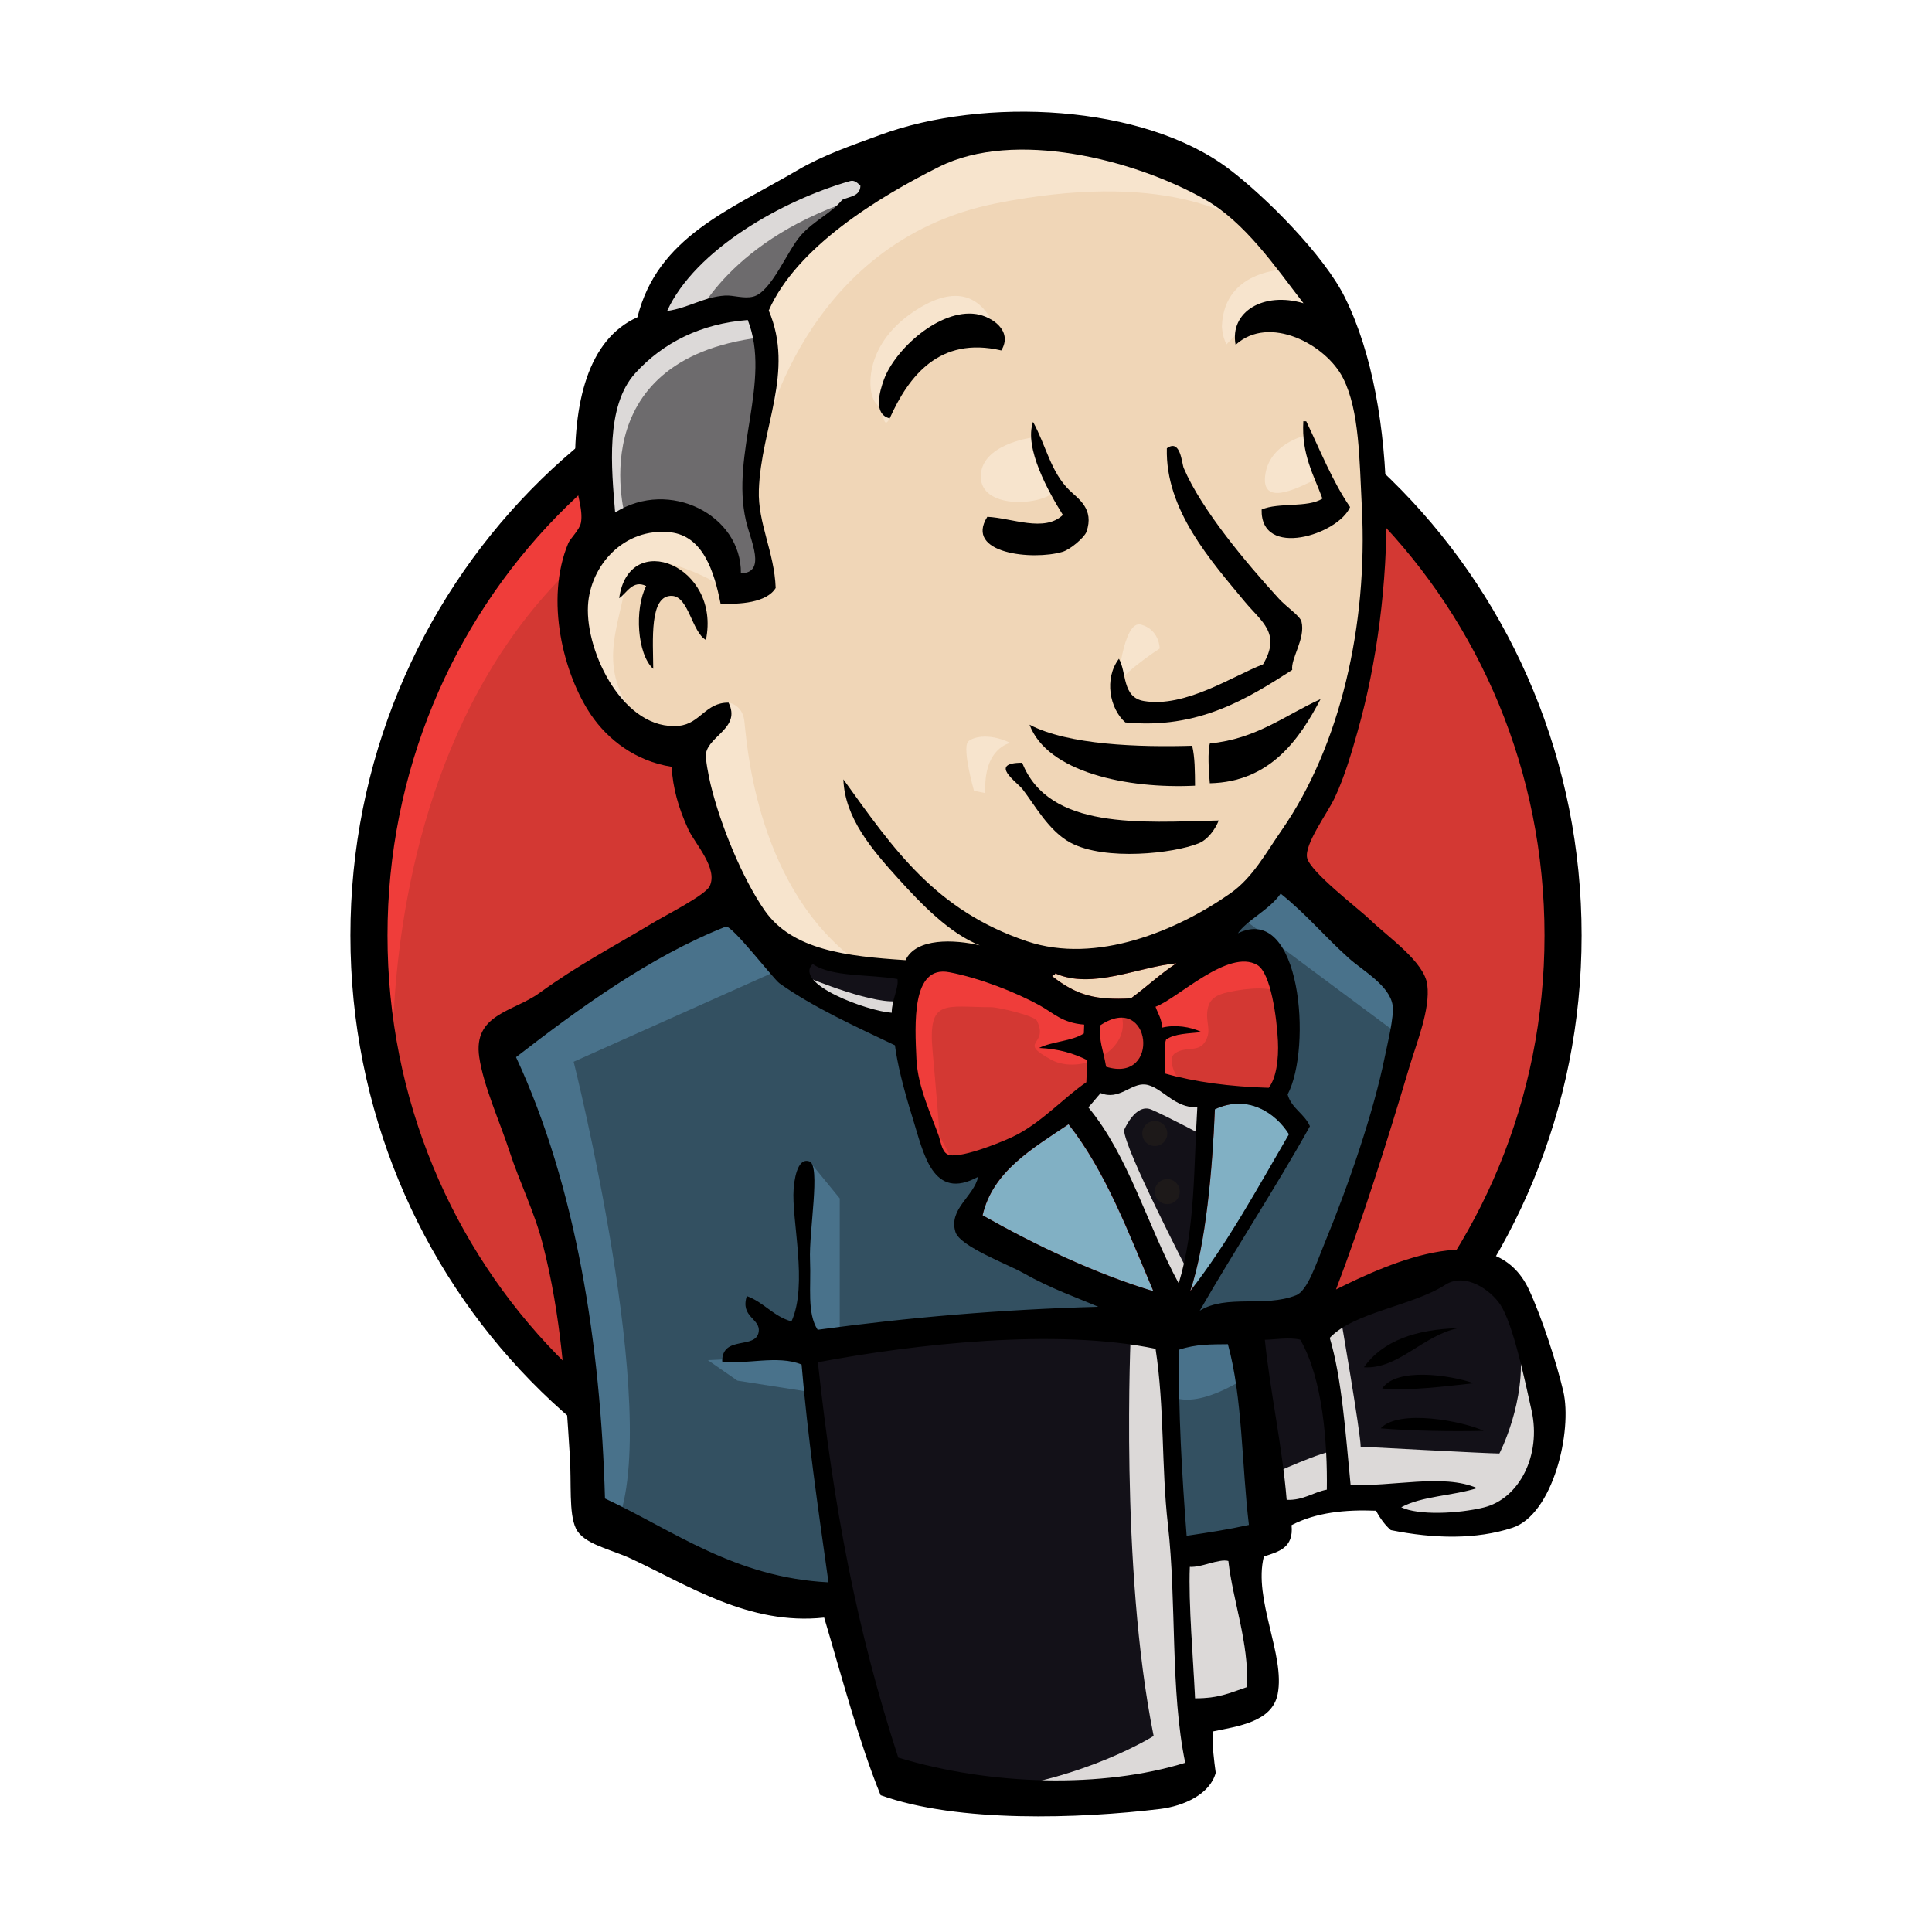
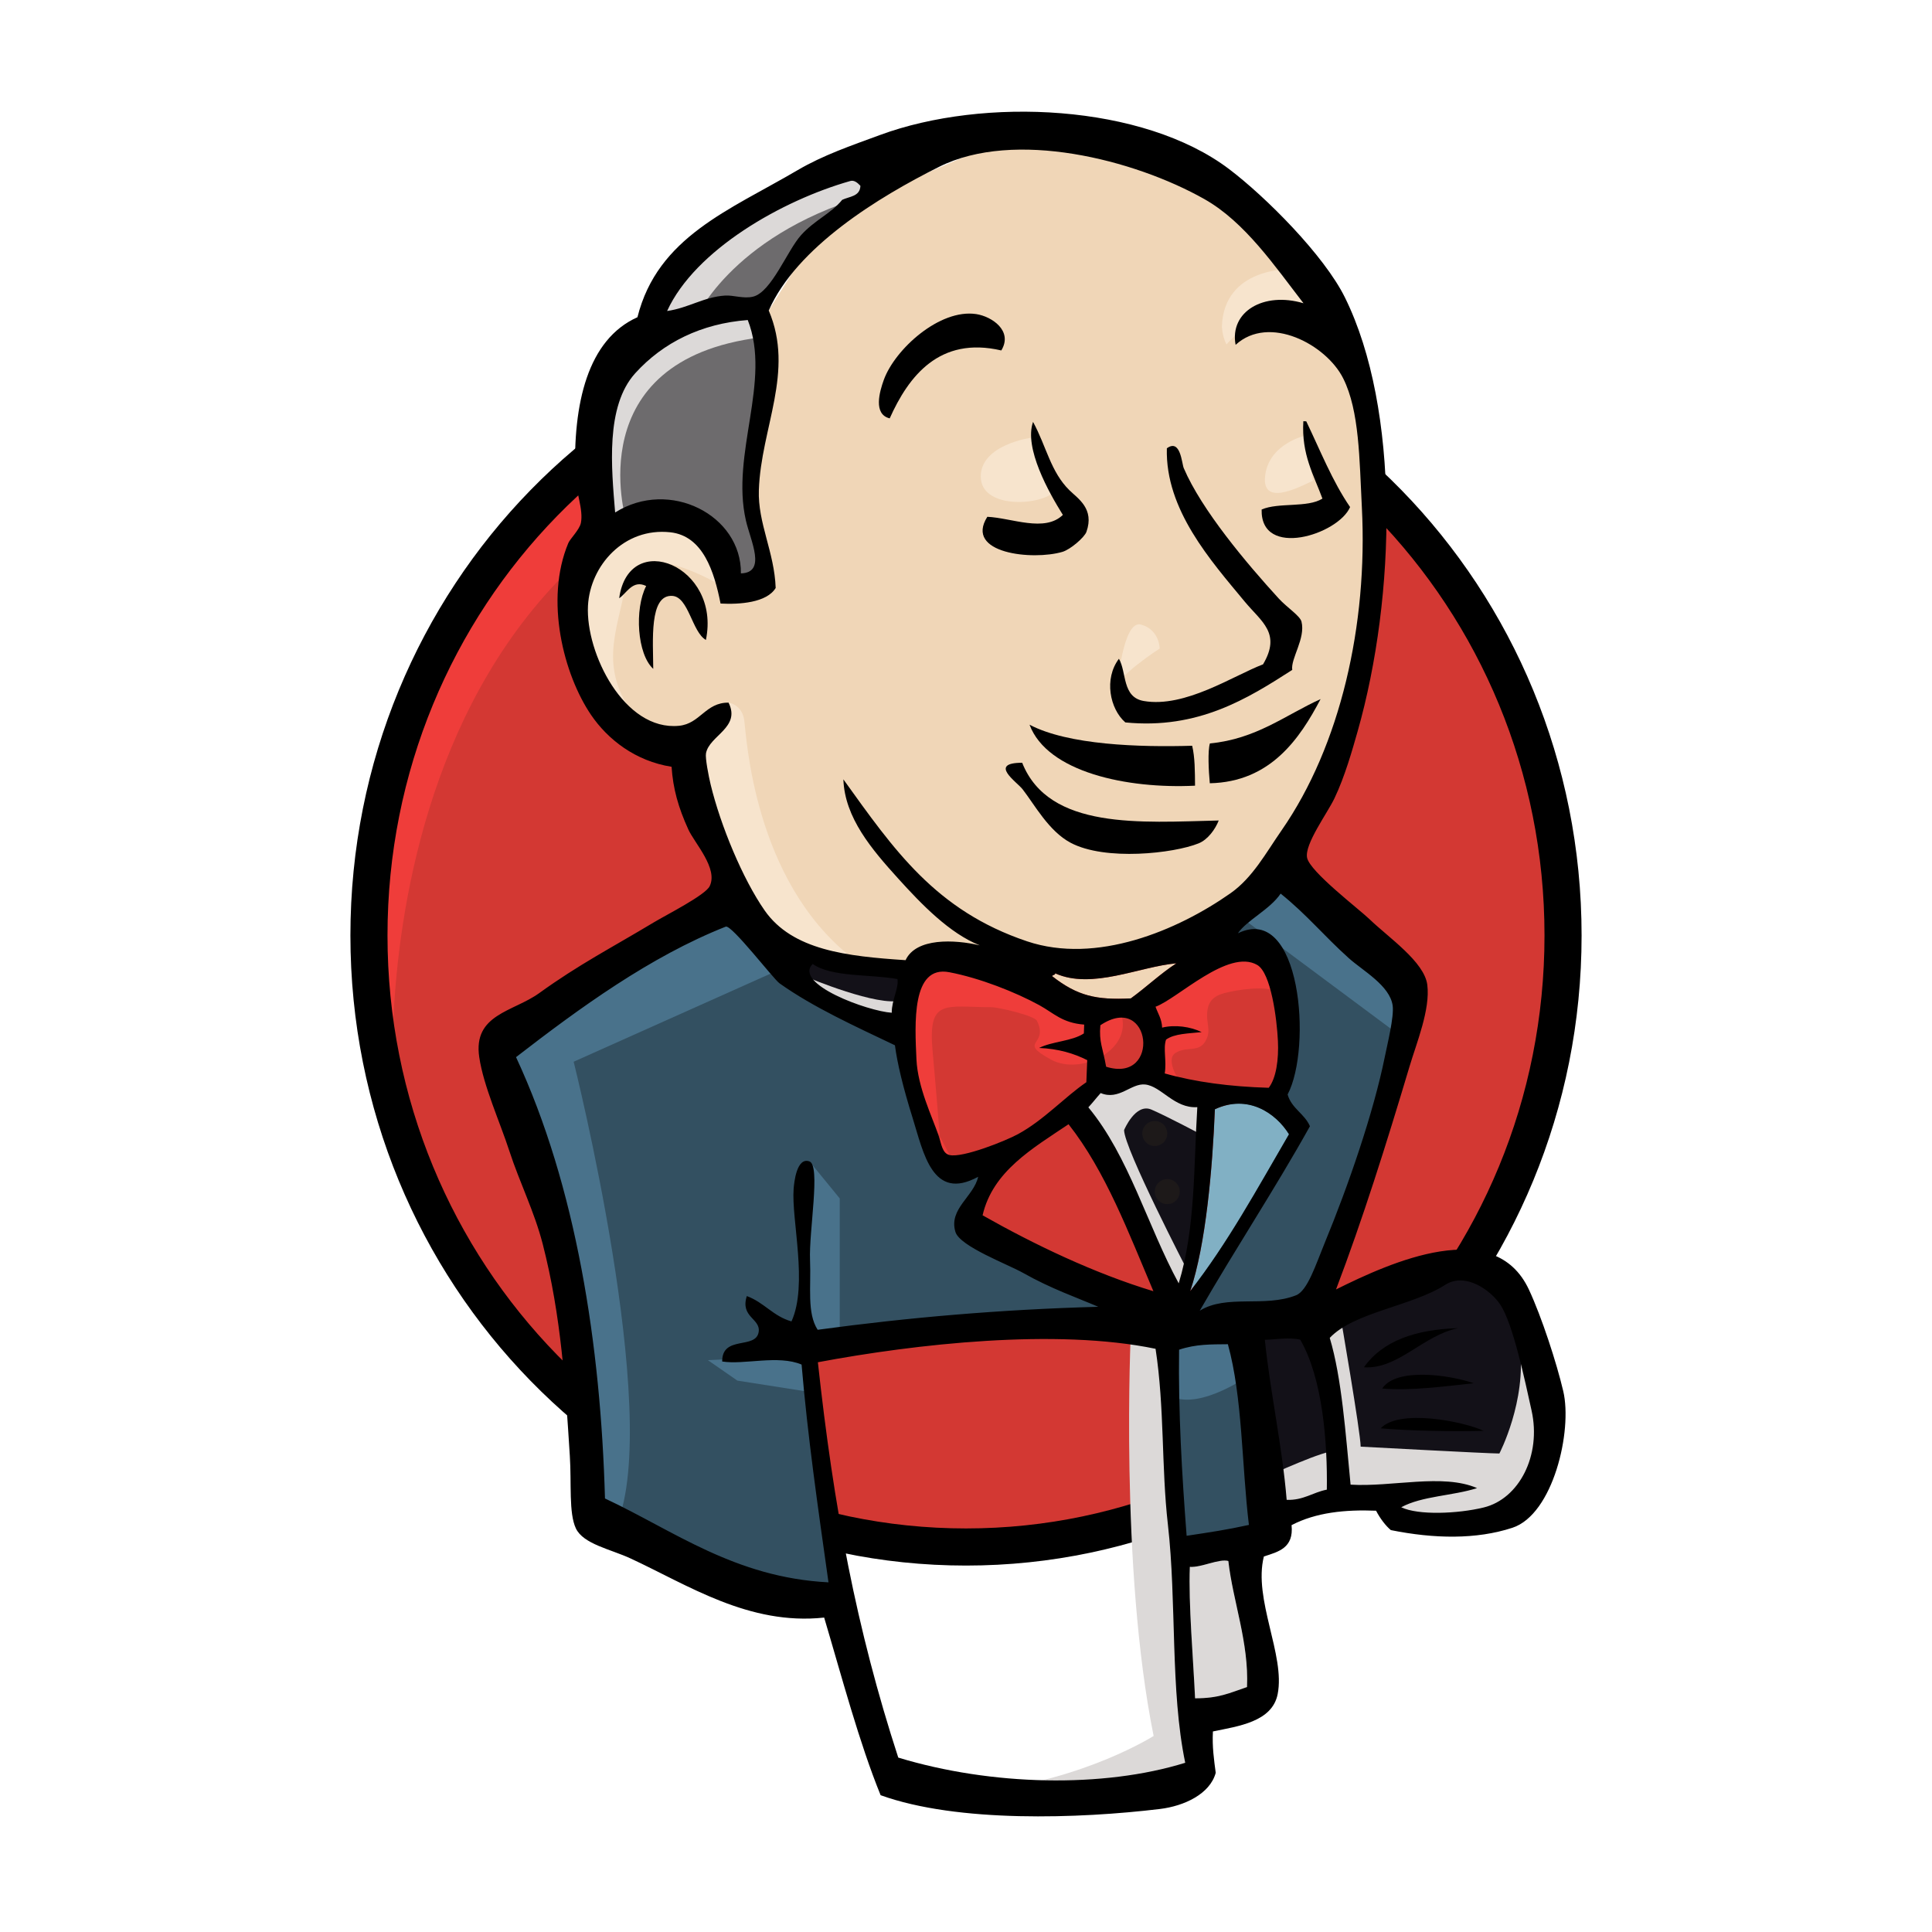
<svg xmlns="http://www.w3.org/2000/svg" width="51" height="51" viewBox="0 0 51 51" fill="none">
  <path fill-rule="evenodd" clip-rule="evenodd" d="M41.26 24.634C41.26 33.55 34.204 40.777 25.5 40.777C16.796 40.777 9.739 33.55 9.739 24.634C9.739 15.718 16.796 8.491 25.5 8.491C34.204 8.491 41.26 15.718 41.26 24.634Z" fill="#D33833" />
  <path d="M10.381 28.629C10.381 28.629 9.24 11.794 24.731 11.313L23.65 9.509L15.245 12.335L12.843 15.101L10.741 19.129L9.541 23.819L9.901 26.945" fill="#EF3D3A" />
  <path d="M14.706 13.621C11.94 16.454 10.229 20.366 10.229 24.694C10.229 29.021 11.94 32.933 14.706 35.766C17.472 38.599 21.285 40.347 25.5 40.347C29.715 40.347 33.528 38.599 36.294 35.766C39.059 32.933 40.771 29.021 40.771 24.694C40.771 20.366 39.059 16.454 36.294 13.621C33.528 10.789 29.715 9.041 25.5 9.041C21.285 9.041 17.472 10.789 14.706 13.621ZM14.006 36.451C11.067 33.441 9.25 29.282 9.25 24.694C9.25 20.105 11.067 15.946 14.006 12.936C16.944 9.926 21.011 8.06 25.5 8.06C29.989 8.06 34.057 9.926 36.994 12.936C39.933 15.946 41.75 20.105 41.75 24.694C41.75 29.282 39.933 33.441 36.994 36.451C34.057 39.461 29.989 41.327 25.5 41.327C21.011 41.327 16.944 39.461 14.006 36.451" fill="black" />
  <path fill-rule="evenodd" clip-rule="evenodd" d="M32.134 24.721L29.733 25.082L26.49 25.443L24.389 25.503L22.348 25.443L20.786 24.962L19.405 23.459L18.325 20.392L18.085 19.731L16.644 19.25L15.803 17.867L15.203 15.883L15.863 14.139L17.424 13.598L18.685 14.2L19.285 15.522L20.006 15.402L20.246 15.102L20.006 13.719L19.946 11.975L20.306 9.57L20.292 8.196L21.387 6.444L23.308 5.061L26.671 3.618L30.393 4.159L33.635 6.504L35.136 8.909L36.097 10.652L36.337 14.981L35.616 18.709L34.296 22.016L33.035 23.759" fill="#F0D6B7" />
  <path fill-rule="evenodd" clip-rule="evenodd" d="M30.093 35.123L21.507 35.484V36.927L22.228 41.977L21.867 42.398L15.863 40.354L15.443 39.633L14.843 32.839L13.462 28.75L13.162 27.788L17.965 24.482L19.466 23.88L20.787 25.503L21.927 26.526L23.248 26.947L23.849 27.127L24.569 30.253L25.11 30.915L26.491 30.434L25.53 32.298L30.753 34.763L30.093 35.123" fill="#335061" />
  <path fill-rule="evenodd" clip-rule="evenodd" d="M15.863 14.139L17.424 13.598L18.685 14.2L19.286 15.523L20.006 15.402L20.186 14.681L19.826 13.298L20.186 9.991L19.886 8.187L20.967 6.925L23.308 5.061L22.648 4.159L19.346 5.782L17.965 6.865L17.184 8.548L15.983 10.171L15.623 12.095L15.863 14.139Z" fill="#6D6B6D" />
  <path fill-rule="evenodd" clip-rule="evenodd" d="M18.325 8.487C18.325 8.487 19.226 6.263 22.828 5.18C26.431 4.098 23.008 4.399 23.008 4.399L19.106 5.902L17.605 7.405L16.944 8.607L18.325 8.487Z" fill="#DCD9D8" />
  <path fill-rule="evenodd" clip-rule="evenodd" d="M16.523 13.718C16.523 13.718 15.262 9.509 20.066 8.908L19.886 8.186L16.583 8.968L15.623 12.095L15.863 14.139L16.523 13.718Z" fill="#DCD9D8" />
  <path fill-rule="evenodd" clip-rule="evenodd" d="M18.445 19.312L19.231 18.549C19.231 18.549 19.586 18.59 19.646 19.011C19.706 19.432 19.886 23.22 22.468 25.264C22.703 25.451 20.546 24.963 20.546 24.963L18.625 21.957" fill="#F7E4CD" />
  <path fill-rule="evenodd" clip-rule="evenodd" d="M29.493 18.17C29.493 18.17 29.633 16.347 30.123 16.488C30.613 16.628 30.613 17.119 30.613 17.119C30.613 17.119 29.423 17.89 29.493 18.17" fill="#F7E4CD" />
  <path d="M34.475 11.493C34.475 11.493 33.486 11.702 33.395 12.575C33.304 13.448 34.475 12.755 34.656 12.695" fill="#F7E4CD" />
  <path d="M27.211 11.557C27.211 11.557 25.89 11.738 25.89 12.579C25.89 13.421 27.391 13.361 27.811 13" fill="#F7E4CD" />
  <path fill-rule="evenodd" clip-rule="evenodd" d="M19.046 15.464C19.046 15.464 16.764 14.081 16.524 15.404C16.284 16.727 15.743 17.689 16.884 19.071L16.104 18.831L15.383 16.967L15.143 15.163L16.524 13.72L18.085 13.841L18.986 14.562L19.046 15.464Z" fill="#F7E4CD" />
-   <path fill-rule="evenodd" clip-rule="evenodd" d="M20.126 11.678C20.126 11.678 21.147 6.387 26.31 5.365C30.561 4.523 32.794 5.545 33.635 6.507C33.635 6.507 29.852 1.998 26.25 3.381C22.648 4.764 20.006 7.289 20.066 8.912C20.168 11.677 20.126 11.678 20.126 11.678Z" fill="#F7E4CD" />
  <path fill-rule="evenodd" clip-rule="evenodd" d="M34.056 7.108C34.056 7.108 32.315 7.048 32.255 8.611C32.255 8.611 32.255 8.851 32.375 9.092C32.375 9.092 33.756 7.529 34.596 8.37" fill="#F7E4CD" />
-   <path fill-rule="evenodd" clip-rule="evenodd" d="M26.431 9.251C26.431 9.251 26.131 6.852 24.089 8.247C22.768 9.149 22.888 10.411 23.128 10.652C23.368 10.893 23.303 11.377 23.486 11.044C23.668 10.712 23.608 9.63 24.269 9.329C24.929 9.029 26.012 8.693 26.431 9.251Z" fill="#F7E4CD" />
  <path fill-rule="evenodd" clip-rule="evenodd" d="M20.787 25.502L15.143 28.027C15.143 28.027 17.485 37.346 16.284 40.232L15.443 39.932L15.383 36.385L13.822 29.651L13.162 27.787L19.046 23.819L20.787 25.502Z" fill="#49728B" />
  <path fill-rule="evenodd" clip-rule="evenodd" d="M21.366 30.656L22.167 31.635V35.242H21.206C21.206 35.242 21.086 32.717 21.086 32.416C21.086 32.116 21.206 31.033 21.206 31.033" fill="#49728B" />
  <path fill-rule="evenodd" clip-rule="evenodd" d="M21.386 35.784L18.685 35.904L19.465 36.445L21.386 36.746" fill="#49728B" />
  <path fill-rule="evenodd" clip-rule="evenodd" d="M30.634 35.185L32.855 35.125L33.396 40.657L31.114 40.957L30.634 35.185" fill="#335061" />
  <path fill-rule="evenodd" clip-rule="evenodd" d="M31.234 35.185L34.597 35.004C34.597 35.004 35.977 31.517 35.977 31.337C35.977 31.156 37.178 26.286 37.178 26.286L34.477 23.461L33.936 22.98L32.495 24.422V30.014L31.234 35.185" fill="#335061" />
  <path fill-rule="evenodd" clip-rule="evenodd" d="M32.735 34.763L30.634 35.184L30.934 36.867C31.714 37.228 33.035 36.266 33.035 36.266" fill="#49728B" />
  <path fill-rule="evenodd" clip-rule="evenodd" d="M32.795 24.241L36.998 27.367L37.118 25.924L33.936 22.978L32.795 24.241Z" fill="#49728B" />
-   <path fill-rule="evenodd" clip-rule="evenodd" d="M23.47 47.031L22.227 41.98L21.609 38.252L21.507 35.486L27.133 35.186L30.633 35.186L30.315 41.499L30.855 46.369L30.795 47.271L26.232 47.632L23.47 47.031" fill="#131118" />
  <path fill-rule="evenodd" clip-rule="evenodd" d="M29.853 35.123C29.853 35.123 29.553 41.376 30.453 45.825C30.453 45.825 28.652 46.967 26.01 47.268L31.054 47.087L31.654 46.727L30.934 36.866L30.753 34.762" fill="#DCD9D8" />
  <path fill-rule="evenodd" clip-rule="evenodd" d="M33.498 40.175L35.84 39.513L40.283 39.273L40.943 37.229L39.742 33.681L38.361 33.501L36.44 34.102L34.597 35.004L33.618 34.824L32.855 35.124" fill="#131118" />
  <path fill-rule="evenodd" clip-rule="evenodd" d="M33.456 38.97C33.456 38.97 35.017 38.248 35.257 38.309L34.597 35.002L35.377 34.701C35.377 34.701 35.918 37.828 35.918 38.188C35.918 38.188 39.28 38.369 39.58 38.369C39.58 38.369 40.301 36.986 40.12 35.543L40.781 37.467L40.841 38.549L39.88 39.992L38.8 40.232L36.998 40.172L36.398 39.391L34.297 39.691L33.636 39.932" fill="#DCD9D8" />
  <path d="M31.095 34.701L29.774 31.334L28.394 29.35C28.394 29.35 28.694 28.508 29.114 28.508C29.534 28.508 30.495 28.508 30.495 28.508L31.816 28.989L31.696 31.214L31.095 34.701Z" fill="#131118" />
  <path fill-rule="evenodd" clip-rule="evenodd" d="M31.355 33.559C31.355 33.559 29.673 30.312 29.673 29.831C29.673 29.831 29.973 29.11 30.394 29.29C30.814 29.471 31.715 29.951 31.715 29.951V28.809L29.673 28.388L28.293 28.568L30.634 34.1L31.114 34.16" fill="#DCD9D8" />
  <path d="M24.012 25.626L22.348 25.445L20.787 24.964V25.505L21.55 26.348L23.951 27.43" fill="#131118" />
  <path fill-rule="evenodd" clip-rule="evenodd" d="M21.327 25.805C21.327 25.805 23.189 26.587 23.789 26.406L23.849 27.127L22.168 26.767L21.147 26.045L21.327 25.805Z" fill="#DCD9D8" />
  <path fill-rule="evenodd" clip-rule="evenodd" d="M33.491 28.714C32.472 28.684 31.552 28.563 30.746 28.335C30.8 28.004 30.698 27.68 30.78 27.441C31.005 27.279 31.381 27.282 31.721 27.244C31.427 27.099 31.015 27.042 30.676 27.126C30.668 26.896 30.565 26.754 30.503 26.574C31.076 26.369 32.428 25.027 33.188 25.472C33.551 25.683 33.705 26.89 33.733 27.478C33.757 27.965 33.689 28.456 33.491 28.714Z" fill="#D33833" />
  <path d="M33.491 28.714C32.472 28.684 31.552 28.563 30.746 28.335C30.8 28.004 30.698 27.68 30.78 27.441C31.005 27.279 31.381 27.282 31.721 27.244C31.427 27.099 31.015 27.042 30.676 27.126C30.668 26.896 30.565 26.754 30.503 26.574C31.076 26.369 32.428 25.027 33.188 25.472C33.551 25.683 33.705 26.89 33.733 27.478C33.757 27.965 33.689 28.456 33.491 28.714Z" stroke="#D33833" stroke-width="0.17" />
  <path fill-rule="evenodd" clip-rule="evenodd" d="M28.62 27.046C28.617 27.123 28.614 27.201 28.611 27.279C28.293 27.488 27.779 27.485 27.43 27.661C27.945 27.684 28.35 27.808 28.701 27.983C28.693 28.177 28.685 28.372 28.678 28.566C28.095 28.966 27.562 29.561 26.876 29.936C26.551 30.113 25.412 30.569 25.067 30.489C24.871 30.443 24.854 30.2 24.776 29.971C24.609 29.481 24.226 28.701 24.193 27.964C24.15 27.032 24.056 25.47 25.059 25.662C25.868 25.817 26.809 26.19 27.435 26.532C27.818 26.742 28.039 27.001 28.62 27.046" fill="#D33833" />
  <path d="M28.62 27.046C28.617 27.123 28.614 27.201 28.611 27.279C28.293 27.488 27.779 27.485 27.43 27.661C27.945 27.684 28.35 27.808 28.701 27.983C28.693 28.177 28.685 28.372 28.678 28.566C28.095 28.966 27.562 29.561 26.876 29.936C26.551 30.113 25.412 30.569 25.067 30.489C24.871 30.443 24.854 30.2 24.776 29.971C24.609 29.481 24.226 28.701 24.193 27.964C24.15 27.032 24.056 25.47 25.059 25.662C25.868 25.817 26.809 26.19 27.435 26.532C27.818 26.742 28.039 27.001 28.62 27.046V27.046Z" stroke="#D33833" stroke-width="0.17" />
  <path fill-rule="evenodd" clip-rule="evenodd" d="M29.198 28.16C29.11 27.652 29.007 27.508 29.046 27.065C30.398 26.162 30.652 28.615 29.198 28.16Z" fill="#D33833" />
  <path d="M29.198 28.16C29.11 27.652 29.007 27.508 29.046 27.065C30.398 26.162 30.652 28.615 29.198 28.16Z" stroke="#D33833" stroke-width="0.17" />
  <path fill-rule="evenodd" clip-rule="evenodd" d="M31.156 28.572C31.156 28.572 30.736 27.971 31.036 27.791C31.336 27.61 31.636 27.791 31.817 27.49C31.997 27.189 31.817 27.009 31.877 26.648C31.936 26.288 32.237 26.227 32.537 26.167C32.837 26.107 33.678 25.987 33.798 26.288L33.438 25.205L32.717 24.965L30.436 26.288L30.315 26.949V28.272" fill="#EF3D3A" />
  <path fill-rule="evenodd" clip-rule="evenodd" d="M24.851 30.556C24.779 29.617 24.703 28.68 24.618 27.743C24.491 26.343 24.954 26.587 26.165 26.587C26.35 26.587 27.305 26.808 27.373 26.948C27.701 27.618 26.826 27.469 27.75 27.974C28.531 28.4 29.91 27.715 29.595 26.768C29.418 26.557 28.675 26.702 28.408 26.564C27.939 26.32 27.47 26.077 27.001 25.833C26.404 25.523 25.025 25.071 24.389 25.505C22.777 26.602 24.491 29.346 25.066 30.491" fill="#EF3D3A" />
  <path fill-rule="evenodd" clip-rule="evenodd" d="M26.432 9.251C24.795 8.869 23.982 9.937 23.486 11.044C23.043 10.936 23.22 10.333 23.331 10.026C23.624 9.219 24.805 8.146 25.769 8.291C26.184 8.354 26.746 8.734 26.432 9.251" fill="black" />
  <path fill-rule="evenodd" clip-rule="evenodd" d="M34.405 11.119C34.431 11.12 34.457 11.121 34.482 11.122C34.852 11.891 35.172 12.706 35.639 13.385C35.326 14.114 33.272 14.759 33.304 13.45C33.748 13.256 34.515 13.411 34.909 13.162C34.681 12.537 34.353 12.004 34.405 11.119" fill="black" />
  <path fill-rule="evenodd" clip-rule="evenodd" d="M27.27 11.137C27.621 11.781 27.735 12.458 28.234 12.945C28.458 13.164 28.895 13.431 28.679 14.04C28.628 14.184 28.258 14.505 28.045 14.568C27.265 14.798 25.448 14.615 26.063 13.642C26.708 13.672 27.575 14.061 28.057 13.592C27.687 13 27.027 11.828 27.27 11.137" fill="black" />
  <path fill-rule="evenodd" clip-rule="evenodd" d="M34.112 17.684C32.938 18.439 31.629 19.26 29.706 19.07C29.295 18.712 29.138 17.916 29.537 17.39C29.745 17.747 29.615 18.406 30.194 18.505C31.285 18.692 32.556 17.836 33.341 17.537C33.828 16.715 33.299 16.413 32.86 15.884C31.962 14.8 30.758 13.456 30.802 11.834C31.165 11.57 31.196 12.236 31.248 12.357C31.717 13.456 32.897 14.861 33.758 15.802C33.969 16.033 34.318 16.256 34.356 16.409C34.468 16.854 34.066 17.388 34.112 17.684" fill="black" />
  <path fill-rule="evenodd" clip-rule="evenodd" d="M18.634 16.893C18.266 16.682 18.179 15.756 17.747 15.73C17.129 15.692 17.242 16.931 17.244 17.656C16.819 17.27 16.745 16.08 17.057 15.469C16.701 15.294 16.542 15.662 16.345 15.792C16.598 13.947 19.04 14.936 18.634 16.893Z" fill="black" />
  <path fill-rule="evenodd" clip-rule="evenodd" d="M34.86 18.454C34.313 19.495 33.54 20.642 31.936 20.676C31.904 20.339 31.879 19.828 31.938 19.625C33.164 19.507 33.921 18.882 34.86 18.454Z" fill="black" />
  <path fill-rule="evenodd" clip-rule="evenodd" d="M27.177 19.13C28.2 19.669 30.08 19.727 31.47 19.686C31.544 19.991 31.543 20.368 31.546 20.74C29.759 20.829 27.646 20.386 27.177 19.13Z" fill="black" />
  <path fill-rule="evenodd" clip-rule="evenodd" d="M26.983 20.135C27.69 21.913 30.121 21.708 32.171 21.659C32.081 21.89 31.885 22.163 31.642 22.262C30.985 22.529 29.174 22.732 28.262 22.247C27.683 21.939 27.312 21.244 26.995 20.836C26.842 20.639 26.08 20.136 26.983 20.135" fill="black" />
  <path fill-rule="evenodd" clip-rule="evenodd" d="M34.026 29.94C33.196 31.363 32.402 32.825 31.418 34.081C31.83 32.865 32.007 30.831 32.069 29.28C32.933 28.875 33.673 29.371 34.026 29.94Z" fill="#81B0C4" />
  <path fill-rule="evenodd" clip-rule="evenodd" d="M38.493 35.06C37.563 35.247 36.91 36.151 36.004 36.093C36.502 35.39 37.375 35.093 38.493 35.06Z" fill="black" />
  <path fill-rule="evenodd" clip-rule="evenodd" d="M38.903 36.514C38.145 36.594 37.255 36.718 36.487 36.654C36.851 36.095 38.252 36.288 38.903 36.514Z" fill="black" />
  <path fill-rule="evenodd" clip-rule="evenodd" d="M39.165 37.771C38.314 37.79 37.256 37.773 36.447 37.705C36.925 37.187 38.613 37.513 39.165 37.771Z" fill="black" />
  <path fill-rule="evenodd" clip-rule="evenodd" d="M32.425 41.207C32.547 42.278 32.971 43.362 32.918 44.535C32.447 44.694 32.177 44.833 31.546 44.832C31.502 43.836 31.368 42.312 31.408 41.363C31.718 41.383 32.176 41.141 32.425 41.207Z" fill="#DCD9D8" />
  <path fill-rule="evenodd" clip-rule="evenodd" d="M31.053 25.429C30.626 25.709 30.262 26.058 29.851 26.356C28.941 26.401 28.444 26.293 27.775 25.769C27.786 25.727 27.854 25.746 27.856 25.695C28.831 26.129 30.069 25.517 31.053 25.429" fill="#F0D6B7" />
-   <path fill-rule="evenodd" clip-rule="evenodd" d="M25.937 32.082C26.205 30.92 27.254 30.318 28.206 29.678C29.19 30.928 29.788 32.535 30.446 34.086C28.89 33.616 27.301 32.854 25.937 32.082Z" fill="#81B0C4" />
  <path fill-rule="evenodd" clip-rule="evenodd" d="M31.409 41.362C31.369 42.312 31.502 43.835 31.547 44.831C32.177 44.832 32.448 44.693 32.918 44.534C32.971 43.362 32.547 42.277 32.425 41.206C32.176 41.14 31.719 41.382 31.409 41.362V41.362ZM21.59 35.96C22.006 39.788 22.608 43.006 23.712 46.396C26.164 47.141 29.12 47.206 31.287 46.533C30.889 44.62 31.063 42.291 30.83 40.249C30.655 38.715 30.744 37.171 30.504 35.605C27.878 35.058 24.167 35.477 21.59 35.96V35.96ZM31.125 35.629C31.103 37.273 31.198 38.895 31.324 40.541C31.954 40.446 32.382 40.383 32.968 40.254C32.777 38.669 32.801 36.886 32.413 35.484C31.966 35.489 31.571 35.479 31.125 35.629V35.629ZM34.323 35.364C34.024 35.295 33.675 35.361 33.389 35.367C33.524 36.707 33.85 38.186 33.965 39.593C34.414 39.607 34.655 39.394 35.025 39.323C35.044 38.088 34.917 36.387 34.323 35.364V35.364ZM39.165 39.794C40.103 39.566 40.692 38.417 40.43 37.236C40.254 36.442 39.941 34.948 39.605 34.44C39.357 34.064 38.685 33.573 38.149 33.917C37.276 34.477 35.738 34.639 35.102 35.317C35.421 36.381 35.52 37.843 35.652 39.191C36.742 39.259 38.084 38.89 38.991 39.282C38.358 39.487 37.536 39.489 36.989 39.788C37.436 40.004 38.483 39.96 39.165 39.794V39.794ZM30.447 34.085C29.788 32.534 29.19 30.927 28.207 29.677C27.254 30.317 26.205 30.919 25.938 32.081C27.301 32.853 28.891 33.615 30.447 34.085ZM32.07 29.283C32.008 30.834 31.831 32.868 31.418 34.084C32.403 32.828 33.197 31.366 34.027 29.942C33.673 29.374 32.934 28.878 32.07 29.283V29.283ZM30.23 28.628C29.857 28.588 29.54 29.057 29.055 28.854C28.944 28.977 28.843 29.11 28.73 29.231C29.801 30.524 30.288 32.358 31.115 33.877C31.559 32.418 31.508 30.819 31.606 29.226C30.996 29.265 30.657 28.673 30.23 28.628ZM29.047 27.064C29.007 27.507 29.11 27.652 29.199 28.159C30.652 28.614 30.398 26.161 29.047 27.064ZM27.435 26.534C26.808 26.191 25.867 25.818 25.058 25.664C24.056 25.471 24.15 27.033 24.192 27.965C24.226 28.703 24.609 29.483 24.775 29.973C24.853 30.202 24.871 30.445 25.066 30.49C25.412 30.571 26.551 30.115 26.875 29.937C27.562 29.562 28.094 28.967 28.677 28.568C28.685 28.373 28.692 28.179 28.7 27.985C28.35 27.809 27.945 27.685 27.43 27.663C27.779 27.487 28.293 27.489 28.611 27.28C28.614 27.202 28.617 27.125 28.62 27.047C28.039 27.003 27.817 26.744 27.435 26.534V26.534ZM21.452 25.446C20.933 25.974 22.91 26.695 23.54 26.734C23.537 26.399 23.73 26.084 23.691 25.844C22.943 25.712 21.96 25.799 21.452 25.446V25.446ZM27.856 25.694C27.853 25.746 27.786 25.727 27.775 25.769C28.444 26.292 28.941 26.401 29.851 26.355C30.262 26.057 30.626 25.708 31.053 25.429C30.069 25.517 28.83 26.129 27.856 25.694V25.694ZM33.734 27.479C33.706 26.892 33.551 25.684 33.189 25.473C32.428 25.028 31.076 26.371 30.503 26.575C30.566 26.755 30.669 26.897 30.677 27.127C31.015 27.043 31.428 27.101 31.721 27.245C31.382 27.283 31.006 27.281 30.781 27.443C30.699 27.681 30.801 28.006 30.746 28.336C31.552 28.564 32.473 28.685 33.491 28.715C33.69 28.457 33.757 27.966 33.734 27.479V27.479ZM20.577 25.957C20.414 25.84 19.31 24.402 19.158 24.461C17.16 25.251 15.292 26.615 13.622 27.906C15.214 31.326 15.857 35.517 15.97 39.556C17.794 40.41 19.395 41.642 21.87 41.77C21.584 39.741 21.322 37.931 21.16 36.021C20.538 35.759 19.646 36.033 19.064 35.94C19.059 35.238 19.953 35.632 20.027 35.16C20.083 34.803 19.535 34.776 19.714 34.213C20.169 34.379 20.408 34.745 20.893 34.882C21.336 33.911 20.887 32.193 20.95 31.381C20.962 31.229 21.026 30.537 21.367 30.658C21.669 30.766 21.35 32.498 21.383 33.267C21.413 33.974 21.298 34.659 21.584 35.103C23.975 34.778 26.405 34.567 28.992 34.496C28.423 34.251 27.747 34.02 27.006 33.601C26.604 33.374 25.337 32.902 25.221 32.52C25.036 31.911 25.706 31.587 25.821 31.064C24.614 31.724 24.379 30.433 24.093 29.518C23.834 28.689 23.687 28.07 23.624 27.593C22.584 27.096 21.472 26.594 20.577 25.957V25.957ZM32.678 24.636C34.342 23.827 34.642 27.657 33.99 28.891C34.091 29.259 34.438 29.399 34.579 29.73C33.65 31.397 32.618 32.953 31.67 34.6C32.376 34.16 33.383 34.521 34.213 34.192C34.516 34.072 34.736 33.377 34.965 32.82C35.597 31.29 36.26 29.36 36.555 27.9C36.622 27.567 36.803 26.842 36.763 26.546C36.69 26.015 35.971 25.622 35.606 25.294C34.933 24.689 34.509 24.156 33.806 23.589C33.522 24.01 32.91 24.293 32.678 24.636V24.636ZM16.77 9.851C15.976 10.725 16.142 12.363 16.238 13.528C17.672 12.624 19.576 13.599 19.558 15.136C20.242 15.117 19.813 14.279 19.69 13.74C19.285 11.976 20.371 10.06 19.739 8.448C18.511 8.541 17.502 9.044 16.77 9.851V9.851ZM22.446 4.778C20.65 5.287 18.348 6.594 17.61 8.21C18.182 8.127 18.578 7.838 19.142 7.802C19.355 7.788 19.634 7.892 19.879 7.831C20.367 7.71 20.779 6.614 21.147 6.206C21.506 5.808 21.937 5.638 22.232 5.275C22.422 5.184 22.702 5.19 22.713 4.905C22.631 4.817 22.544 4.75 22.446 4.778V4.778ZM31.795 5.257C29.931 4.204 26.776 3.412 24.793 4.402C23.193 5.2 21.03 6.522 20.293 8.197C20.981 9.813 20.088 11.294 20.032 12.935C20.001 13.809 20.442 14.571 20.476 15.521C20.24 15.911 19.52 15.959 19.021 15.932C18.854 15.091 18.56 14.146 17.695 14.051C16.472 13.917 15.577 14.931 15.521 15.991C15.456 17.237 16.477 19.303 17.925 19.159C18.485 19.104 18.622 18.542 19.232 18.548C19.562 19.208 18.722 19.415 18.636 19.887C18.613 20.009 18.705 20.486 18.759 20.709C19.022 21.797 19.608 23.206 20.185 24.034C20.918 25.085 22.357 25.244 23.905 25.346C24.181 24.75 25.2 24.799 25.864 24.955C25.068 24.64 24.329 23.875 23.716 23.198C23.012 22.421 22.299 21.588 22.263 20.573C23.593 22.421 24.692 24.035 27.111 24.848C28.942 25.463 31.079 24.566 32.486 23.577C33.069 23.166 33.417 22.514 33.832 21.917C35.384 19.681 36.109 16.49 35.95 13.397C35.884 12.121 35.887 10.85 35.459 9.992C35.013 9.095 33.502 8.292 32.617 9.103C32.453 8.231 33.353 7.691 34.409 8.005C33.656 7.032 32.865 5.862 31.795 5.257V5.257ZM35.268 34.038C36.724 33.313 39.446 32.087 40.359 34.041C40.696 34.762 41.092 35.98 41.266 36.723C41.513 37.772 40.999 39.978 39.922 40.33C38.971 40.641 37.861 40.622 36.715 40.391C36.58 40.279 36.43 40.083 36.325 39.879C35.507 39.847 34.741 39.923 34.094 40.26C34.156 40.865 33.746 40.963 33.363 41.087C33.078 42.217 33.932 43.691 33.727 44.721C33.582 45.455 32.681 45.568 32.018 45.706C31.996 46.113 32.047 46.453 32.092 46.798C31.941 47.357 31.261 47.675 30.617 47.753C28.5 48.008 25.284 48.123 23.246 47.389C22.678 45.993 22.23 44.295 21.756 42.7C19.769 42.913 18.162 41.842 16.647 41.14C16.123 40.896 15.397 40.762 15.201 40.344C15.011 39.939 15.089 39.163 15.042 38.431C14.922 36.559 14.819 34.754 14.326 32.837C14.104 31.977 13.718 31.218 13.448 30.39C13.199 29.622 12.764 28.673 12.651 27.907C12.482 26.772 13.55 26.709 14.232 26.217C15.287 25.456 16.115 25.035 17.258 24.349C17.596 24.146 18.617 23.631 18.733 23.394C18.964 22.924 18.337 22.262 18.169 21.893C17.904 21.311 17.766 20.816 17.728 20.241C16.769 20.09 16.043 19.518 15.604 18.874C14.878 17.808 14.374 15.836 15.002 14.336C15.052 14.218 15.297 13.986 15.334 13.804C15.405 13.447 15.199 12.972 15.186 12.592C15.12 10.642 15.516 8.962 16.827 8.374C17.359 6.251 19.263 5.545 21.058 4.49C21.729 4.096 22.468 3.844 23.232 3.563C25.971 2.553 30.174 2.743 32.447 4.465C33.411 5.195 34.952 6.737 35.503 7.853C36.959 10.8 36.856 15.724 35.837 19.309C35.7 19.79 35.502 20.498 35.225 21.076C35.032 21.479 34.431 22.287 34.504 22.643C34.579 23.012 35.873 23.996 36.151 24.264C36.651 24.747 37.6 25.388 37.677 25.997C37.76 26.646 37.392 27.533 37.206 28.159C36.582 30.247 35.974 32.177 35.268 34.038" fill="black" />
-   <path fill-rule="evenodd" clip-rule="evenodd" d="M25.55 19.585C25.629 19.479 26.064 19.319 26.672 19.612C26.672 19.612 25.951 19.733 26.011 20.936L25.711 20.875C25.711 20.875 25.4 19.785 25.55 19.585" fill="#F7E4CD" />
  <path fill-rule="evenodd" clip-rule="evenodd" d="M30.813 29.921C30.813 30.104 30.666 30.252 30.483 30.252C30.301 30.252 30.153 30.104 30.153 29.921C30.153 29.739 30.301 29.591 30.483 29.591C30.666 29.591 30.813 29.739 30.813 29.921Z" fill="#1D1919" />
  <path fill-rule="evenodd" clip-rule="evenodd" d="M31.143 31.456C31.143 31.638 30.995 31.786 30.813 31.786C30.631 31.786 30.483 31.638 30.483 31.456C30.483 31.273 30.631 31.125 30.813 31.125C30.995 31.125 31.143 31.273 31.143 31.456Z" fill="#1D1919" />
</svg>